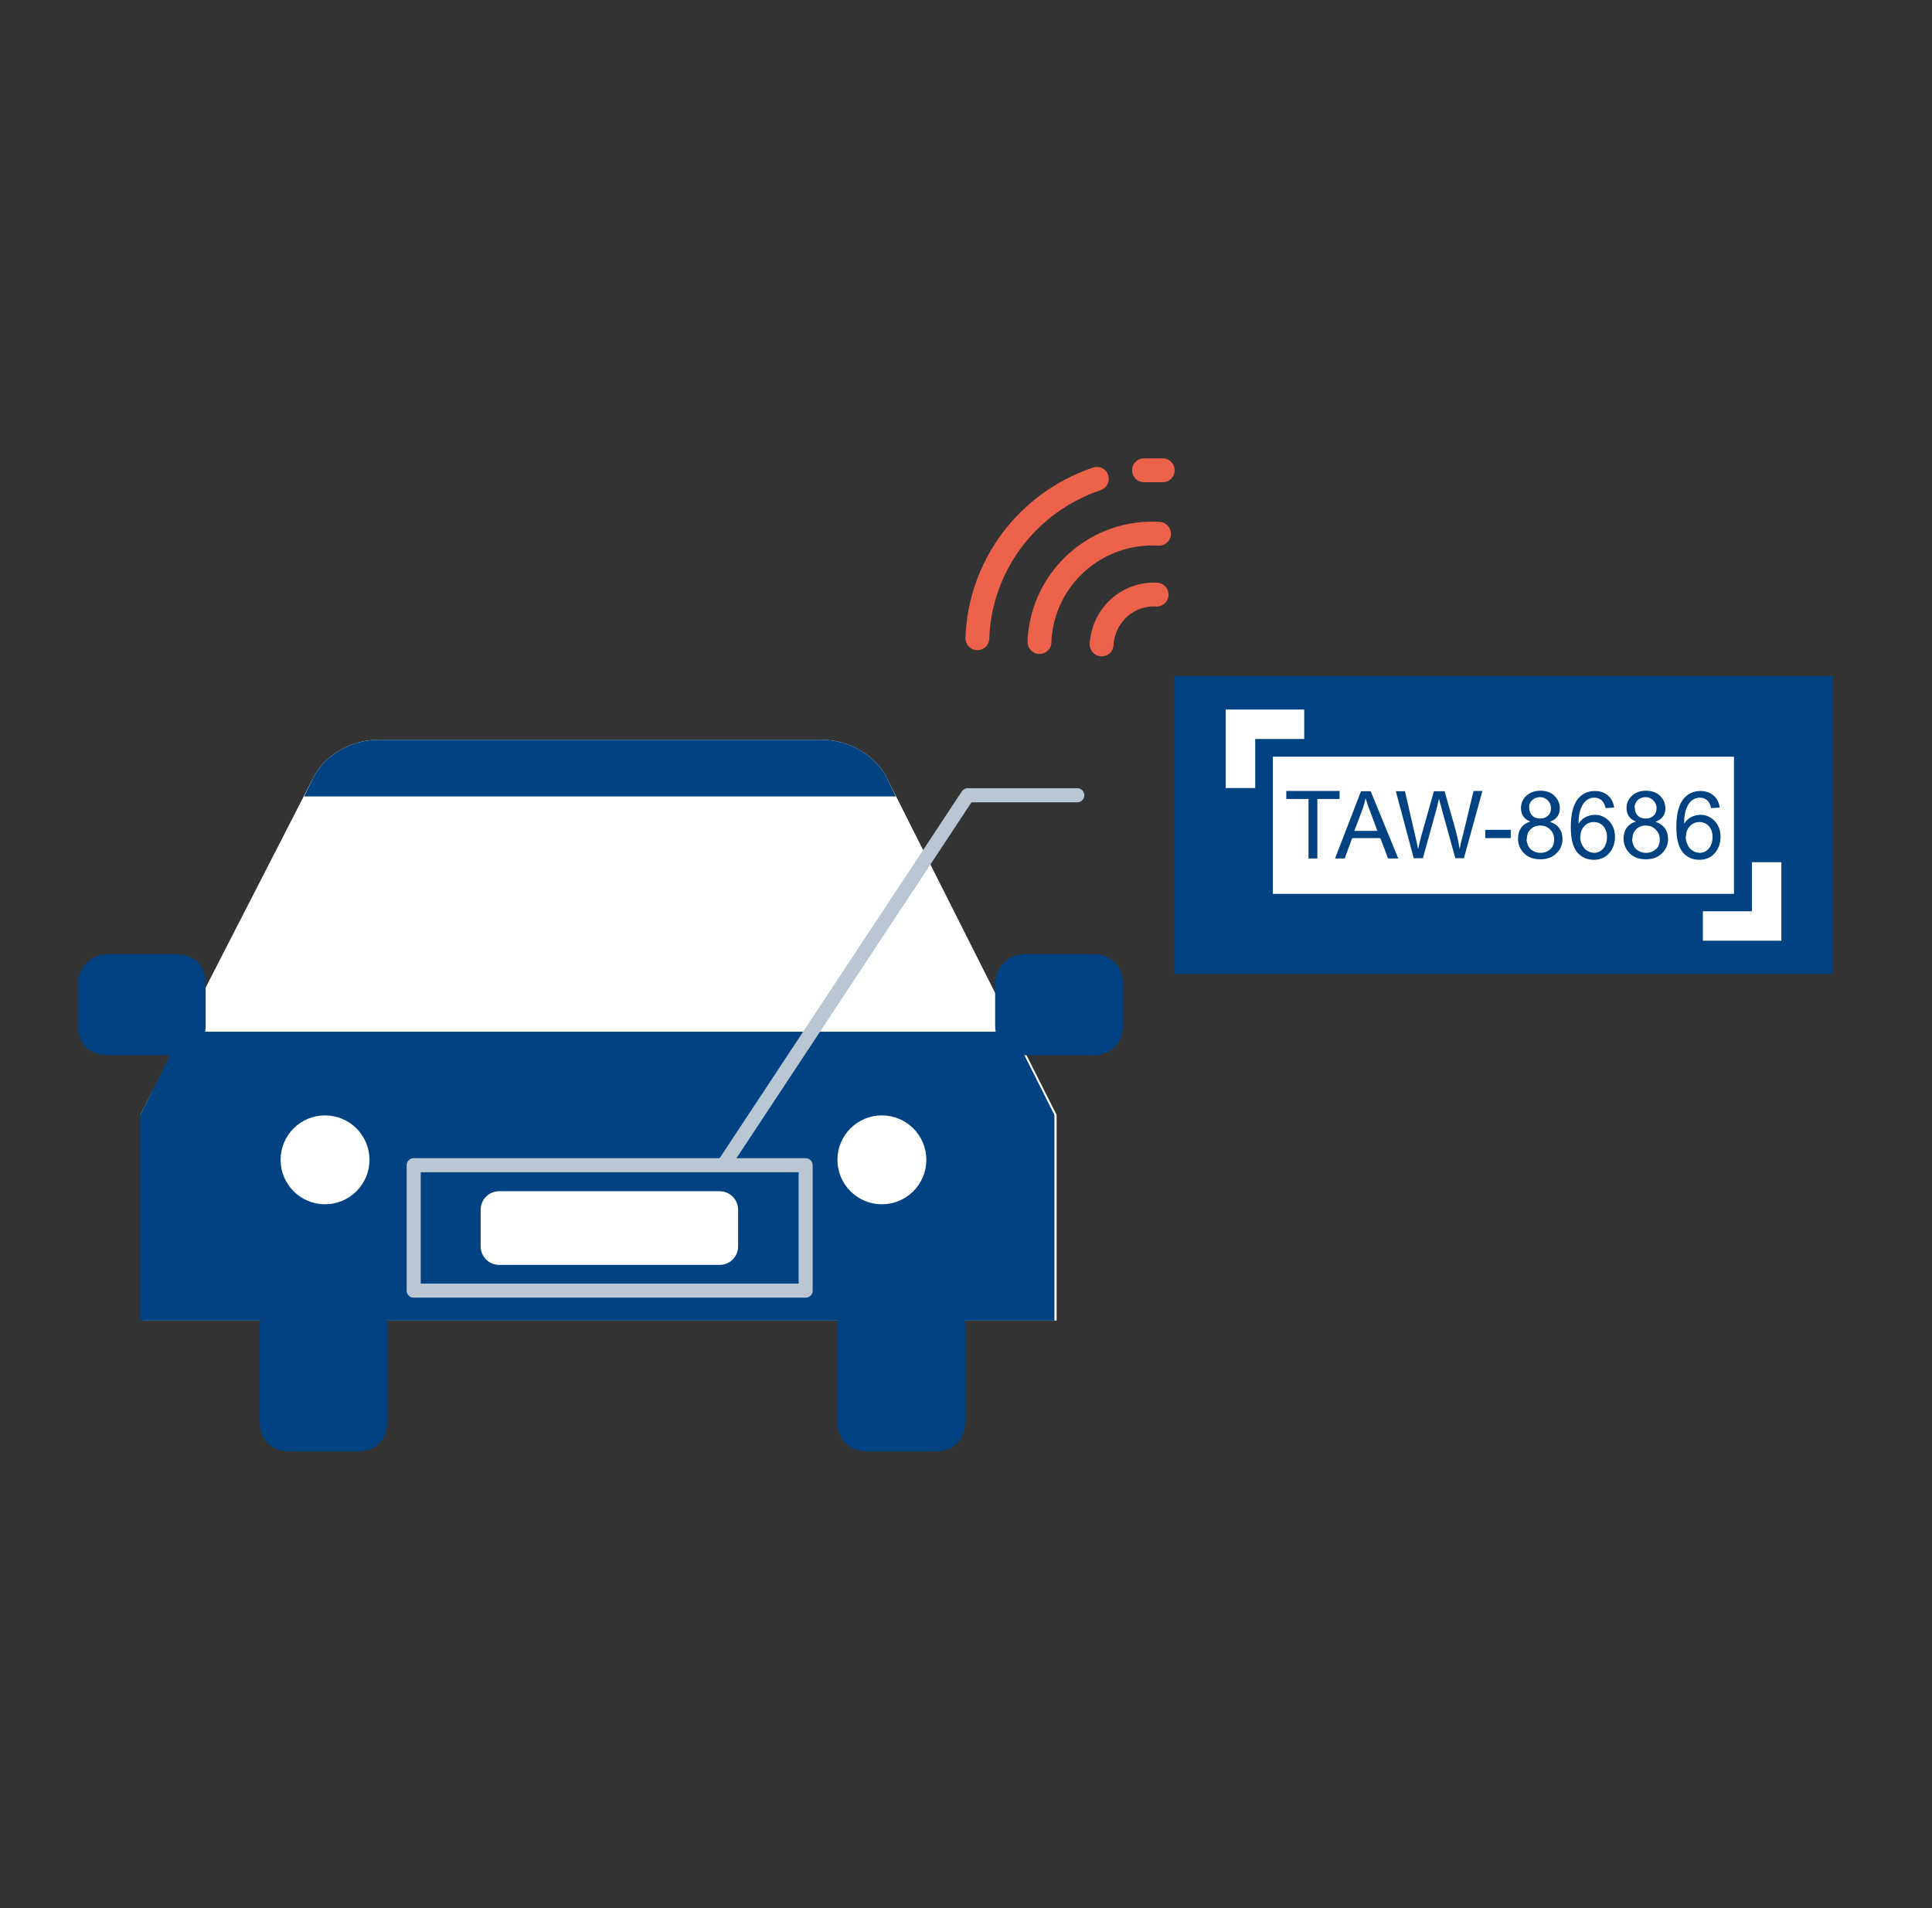
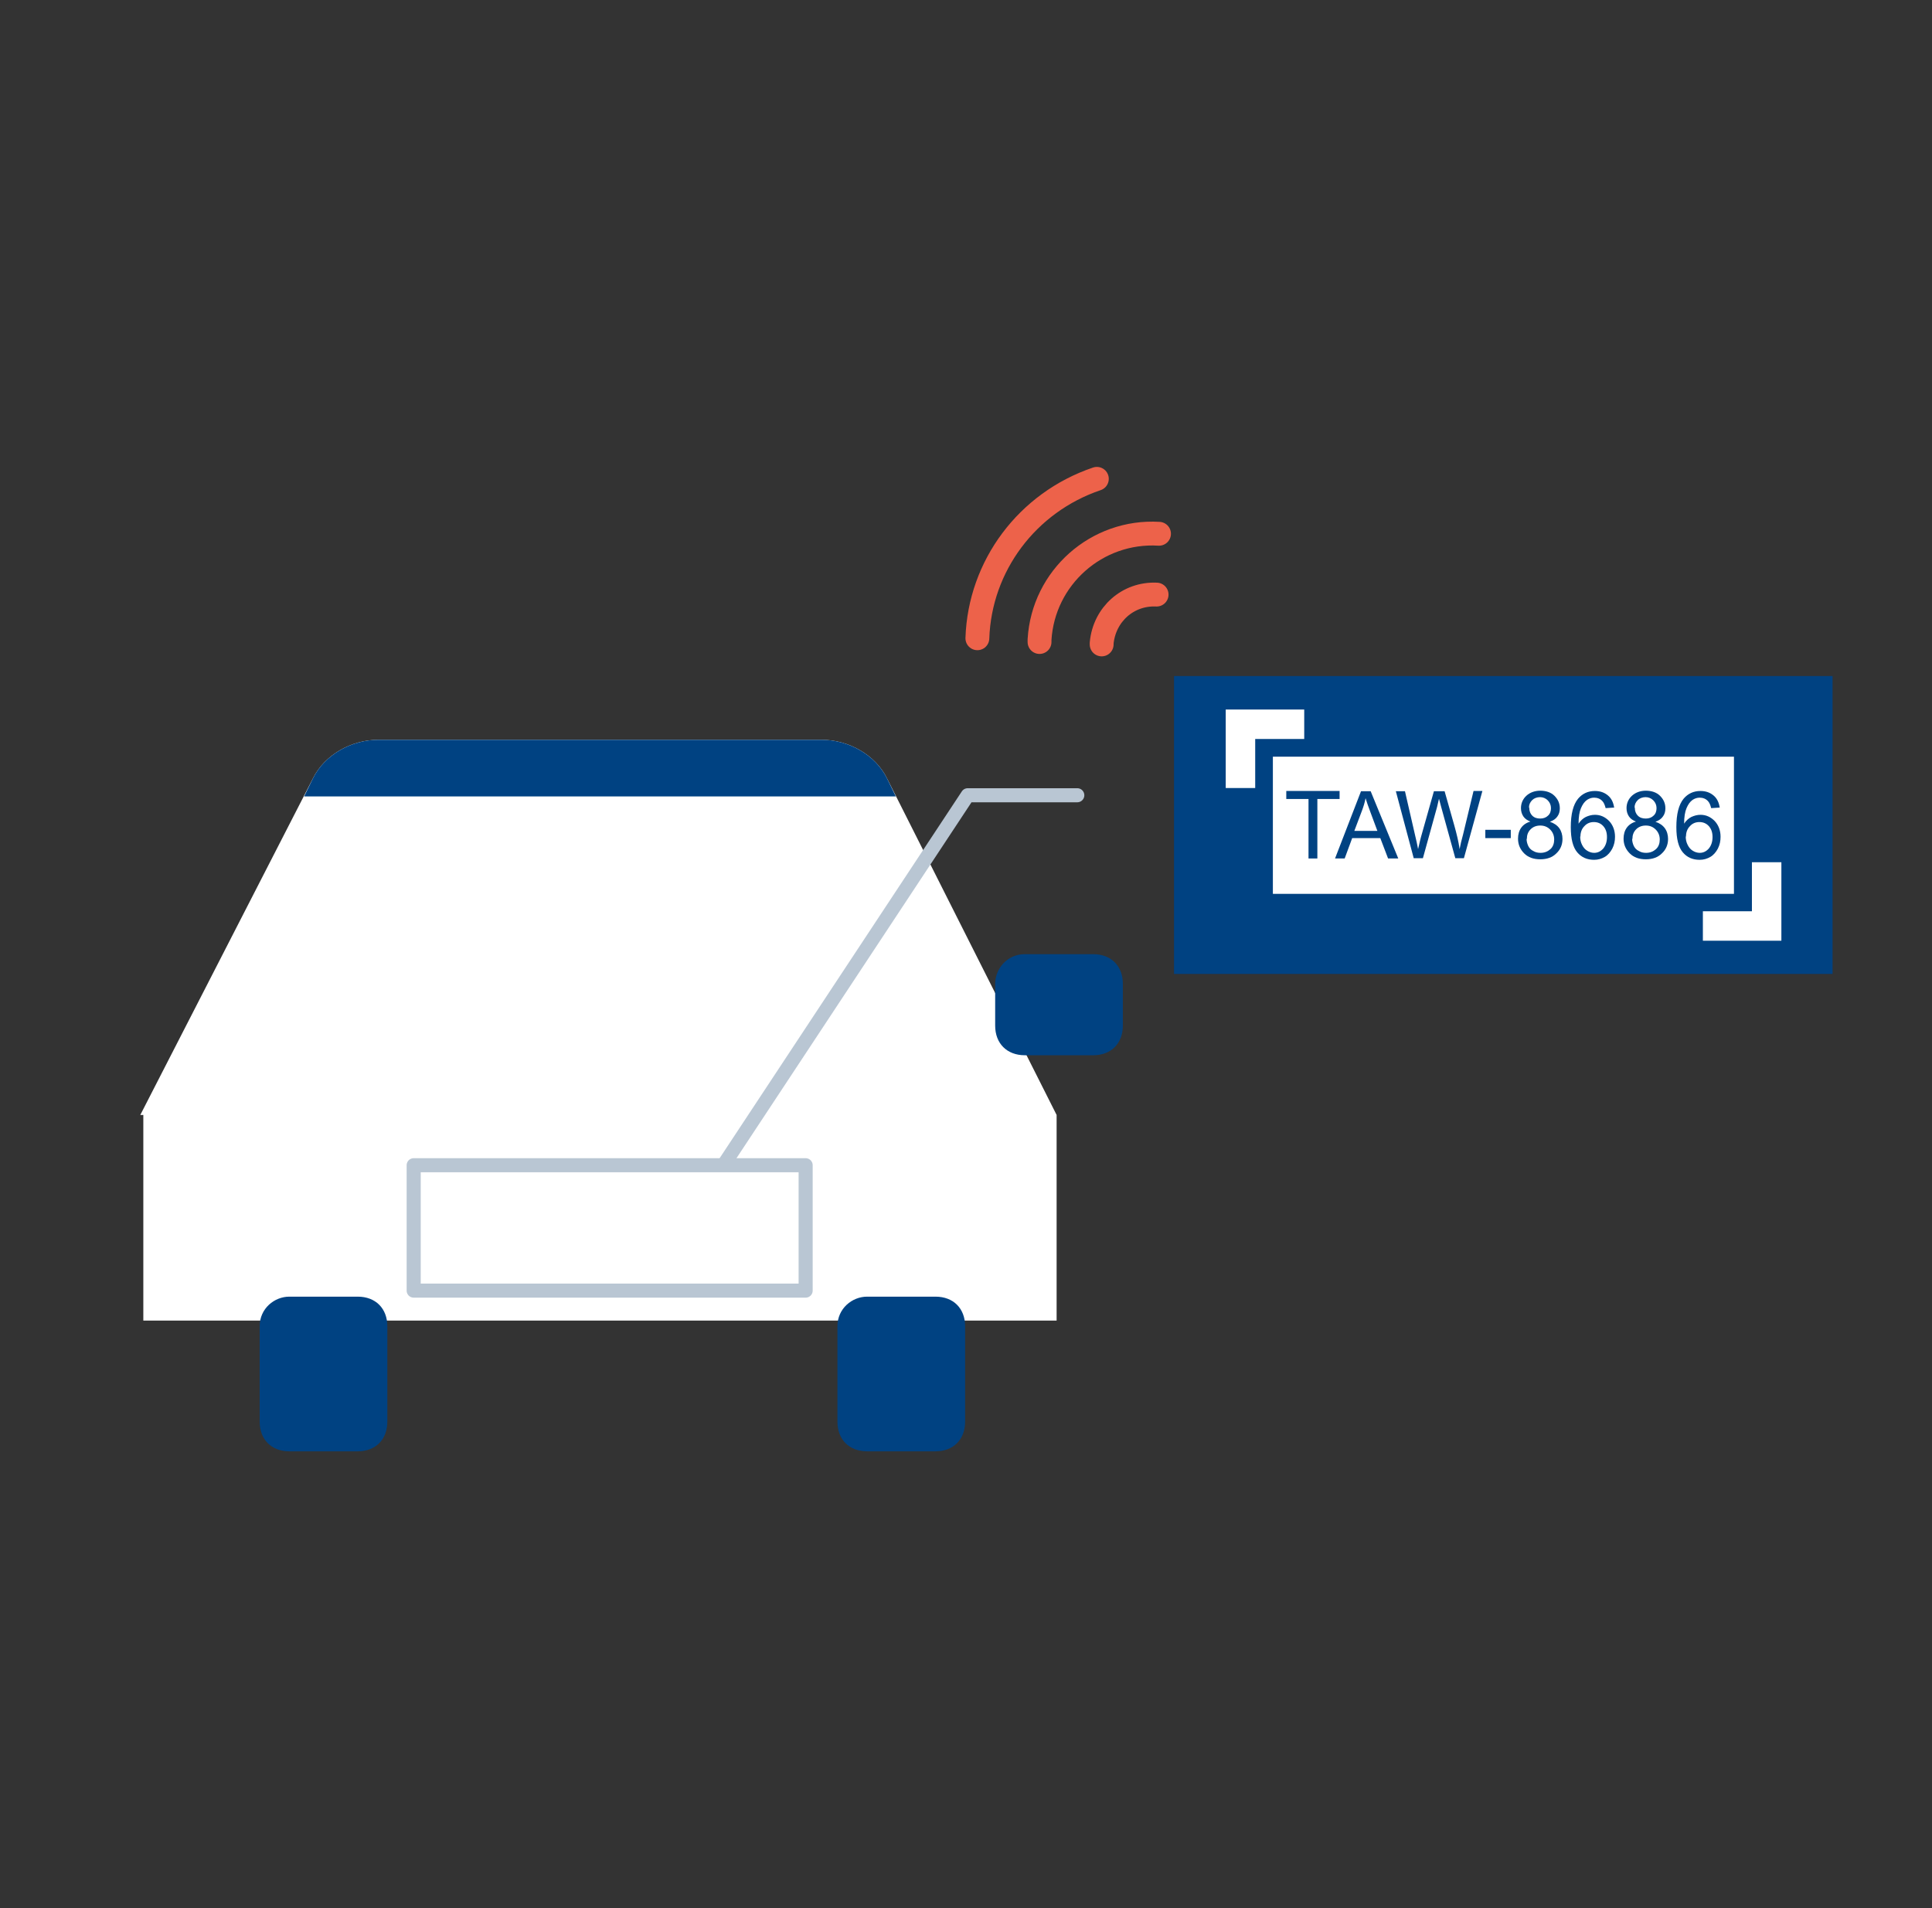
<svg xmlns="http://www.w3.org/2000/svg" width="81" height="80" viewBox="0 0 81 80" fill="none">
  <rect x="0" y="0" width="81" height="80" fill="#333333" stroke="none" />
  <g clip-path="url(#clip0_1576_472)">
    <path d="M5.882 46.746L13.116 32.643C13.609 31.638 14.742 31.017 15.856 31.017H34.453C35.567 31.017 36.7 31.638 37.193 32.643L44.299 46.746V55.368H6.009V46.746H5.882Z" fill="white" />
    <path d="M12.75 33.392L13.116 32.643C13.609 31.638 14.742 31.017 15.856 31.017H34.453C35.567 31.017 36.7 31.638 37.193 32.643L37.558 33.392H12.714H12.75Z" fill="#004282" />
-     <path d="M5.882 55.368V46.746L7.635 43.257H42.454L44.208 46.746V55.368H5.882Z" fill="#004282" />
    <path d="M13.627 50.491C14.656 50.491 15.491 49.657 15.491 48.627C15.491 47.598 14.656 46.764 13.627 46.764C12.598 46.764 11.764 47.598 11.764 48.627C11.764 49.657 12.598 50.491 13.627 50.491Z" fill="white" />
-     <path d="M36.974 50.491C38.003 50.491 38.837 49.657 38.837 48.627C38.837 47.598 38.003 46.764 36.974 46.764C35.944 46.764 35.11 47.598 35.11 48.627C35.11 49.657 35.944 50.491 36.974 50.491Z" fill="white" />
    <path d="M36.352 54.364H39.221C39.97 54.364 40.463 54.857 40.463 55.606V59.607C40.463 60.355 39.97 60.849 39.221 60.849H36.352C35.603 60.849 35.11 60.355 35.11 59.607V55.606C35.11 54.857 35.731 54.364 36.352 54.364Z" fill="#004282" />
    <path d="M12.129 54.364H14.997C15.746 54.364 16.239 54.857 16.239 55.606V59.607C16.239 60.355 15.746 60.849 14.997 60.849H12.129C11.38 60.849 10.887 60.355 10.887 59.607V55.606C10.887 54.857 11.508 54.364 12.129 54.364Z" fill="#004282" />
    <path d="M42.966 40.005H45.834C46.583 40.005 47.076 40.498 47.076 41.247V43.001C47.076 43.75 46.583 44.243 45.834 44.243H42.966C42.217 44.243 41.723 43.75 41.723 43.001V41.247C41.723 40.626 42.217 40.005 42.966 40.005Z" fill="#004282" />
-     <path d="M4.512 40.005H7.38C8.129 40.005 8.622 40.498 8.622 41.247V43.001C8.622 43.75 8.129 44.243 7.38 44.243H4.512C3.763 44.243 3.269 43.75 3.269 43.001V41.247C3.269 40.626 3.763 40.005 4.512 40.005Z" fill="#004282" />
    <path d="M76.831 28.344H49.221V40.834H76.831V28.344Z" fill="#004282" />
    <path d="M45.986 20.076C43.066 21.065 41.078 23.727 40.977 26.76" stroke="#ED624A" stroke-linecap="round" stroke-linejoin="round" />
-     <path d="M48.749 19.717H47.963" stroke="#ED624A" stroke-linecap="round" stroke-linejoin="round" />
    <path d="M48.592 22.379C45.986 22.222 43.74 24.21 43.583 26.816V26.917" stroke="#ED624A" stroke-linecap="round" stroke-linejoin="round" />
    <path d="M48.491 24.929C47.289 24.873 46.301 25.76 46.188 26.962V27.018" stroke="#ED624A" stroke-linecap="round" stroke-linejoin="round" />
    <path d="M30.171 49.944H20.927C20.499 49.944 20.152 50.291 20.152 50.719V52.258C20.152 52.686 20.499 53.033 20.927 53.033H30.171C30.599 53.033 30.946 52.686 30.946 52.258V50.719C30.946 50.291 30.599 49.944 30.171 49.944Z" fill="white" />
    <path d="M33.777 48.854H17.344V54.111H33.777V48.854Z" stroke="#B9C6D3" stroke-width="0.59" stroke-linecap="round" stroke-linejoin="round" />
    <path d="M30.373 48.787L40.572 33.342H45.166" stroke="#B9C6D3" stroke-width="0.59" stroke-linecap="round" stroke-linejoin="round" />
    <path d="M72.697 31.725H53.366V37.476H72.697V31.725Z" fill="white" />
    <path d="M54.86 35.993V33.499H53.928V33.162H56.163V33.499H55.231V35.993H54.86Z" fill="#004282" />
    <path d="M55.972 35.993L57.061 33.174H57.466L58.623 35.993H58.196L57.87 35.139H56.691L56.376 35.993H55.983H55.972ZM56.792 34.836H57.747L57.455 34.05C57.365 33.814 57.297 33.612 57.252 33.466C57.219 33.646 57.163 33.825 57.095 34.005L56.781 34.836H56.792Z" fill="#004282" />
    <path d="M59.274 35.993L58.522 33.174H58.904L59.33 35.027C59.375 35.218 59.42 35.409 59.454 35.6C59.521 35.297 59.566 35.128 59.578 35.083L60.117 33.174H60.566L60.97 34.6C61.071 34.96 61.15 35.285 61.195 35.6C61.229 35.42 61.274 35.218 61.341 34.982L61.779 33.163H62.15L61.375 35.982H61.015L60.42 33.825C60.375 33.646 60.341 33.533 60.33 33.488C60.296 33.623 60.274 33.724 60.252 33.825L59.656 35.982H59.274V35.993Z" fill="#004282" />
    <path d="M62.273 35.139V34.791H63.34V35.139H62.273Z" fill="#004282" />
    <path d="M64.183 34.454C64.037 34.398 63.936 34.331 63.868 34.23C63.801 34.129 63.767 34.016 63.767 33.882C63.767 33.679 63.846 33.5 63.992 33.365C64.138 33.23 64.34 33.151 64.576 33.151C64.812 33.151 65.025 33.219 65.171 33.365C65.317 33.511 65.396 33.679 65.396 33.893C65.396 34.028 65.362 34.14 65.295 34.23C65.228 34.331 65.126 34.398 64.98 34.454C65.149 34.511 65.284 34.6 65.374 34.724C65.463 34.847 65.508 35.005 65.508 35.173C65.508 35.42 65.418 35.623 65.25 35.78C65.082 35.948 64.857 36.027 64.576 36.027C64.295 36.027 64.071 35.948 63.902 35.78C63.734 35.611 63.644 35.409 63.644 35.162C63.644 34.982 63.689 34.825 63.779 34.701C63.868 34.578 64.003 34.488 64.172 34.443L64.183 34.454ZM64.003 35.173C64.003 35.274 64.026 35.364 64.071 35.465C64.115 35.555 64.183 35.634 64.284 35.679C64.374 35.735 64.475 35.757 64.587 35.757C64.756 35.757 64.891 35.701 65.003 35.6C65.115 35.499 65.16 35.353 65.16 35.196C65.16 35.038 65.104 34.892 64.992 34.78C64.879 34.668 64.745 34.612 64.576 34.612C64.407 34.612 64.273 34.668 64.172 34.769C64.059 34.881 64.014 35.016 64.014 35.173H64.003ZM64.115 33.87C64.115 34.005 64.16 34.117 64.239 34.196C64.329 34.286 64.441 34.319 64.576 34.319C64.711 34.319 64.823 34.275 64.902 34.196C64.992 34.117 65.025 34.005 65.025 33.882C65.025 33.758 64.98 33.646 64.891 33.556C64.801 33.466 64.688 33.421 64.565 33.421C64.441 33.421 64.318 33.466 64.239 33.544C64.149 33.634 64.104 33.736 64.104 33.848L64.115 33.87Z" fill="#004282" />
    <path d="M67.665 33.859L67.317 33.882C67.283 33.747 67.238 33.646 67.182 33.589C67.092 33.488 66.969 33.443 66.834 33.443C66.721 33.443 66.632 33.477 66.542 33.533C66.429 33.612 66.351 33.724 66.283 33.882C66.216 34.039 66.182 34.252 66.182 34.533C66.261 34.409 66.373 34.308 66.486 34.252C66.609 34.196 66.733 34.162 66.867 34.162C67.103 34.162 67.294 34.252 67.463 34.421C67.62 34.589 67.71 34.814 67.71 35.083C67.71 35.263 67.676 35.42 67.597 35.578C67.519 35.724 67.418 35.847 67.283 35.926C67.148 36.004 67.002 36.049 66.834 36.049C66.542 36.049 66.306 35.948 66.126 35.735C65.946 35.521 65.856 35.173 65.856 34.679C65.856 34.129 65.958 33.736 66.16 33.488C66.34 33.275 66.575 33.163 66.867 33.163C67.092 33.163 67.272 33.23 67.418 33.354C67.564 33.477 67.642 33.646 67.676 33.87L67.665 33.859ZM66.25 35.072C66.25 35.196 66.272 35.308 66.328 35.42C66.384 35.533 66.452 35.611 66.542 35.667C66.632 35.724 66.733 35.757 66.834 35.757C66.98 35.757 67.103 35.701 67.216 35.578C67.317 35.454 67.373 35.297 67.373 35.095C67.373 34.892 67.317 34.746 67.216 34.634C67.115 34.522 66.98 34.466 66.823 34.466C66.665 34.466 66.531 34.522 66.429 34.634C66.317 34.746 66.261 34.892 66.261 35.072H66.25Z" fill="#004282" />
    <path d="M68.608 34.454C68.462 34.398 68.361 34.331 68.294 34.23C68.227 34.129 68.193 34.016 68.193 33.882C68.193 33.679 68.272 33.5 68.418 33.365C68.564 33.23 68.766 33.151 69.002 33.151C69.237 33.151 69.451 33.219 69.597 33.365C69.743 33.511 69.822 33.679 69.822 33.893C69.822 34.028 69.788 34.14 69.72 34.23C69.653 34.331 69.552 34.398 69.406 34.454C69.574 34.511 69.709 34.6 69.799 34.724C69.889 34.847 69.934 35.005 69.934 35.173C69.934 35.42 69.844 35.623 69.675 35.78C69.507 35.948 69.282 36.027 69.002 36.027C68.721 36.027 68.496 35.948 68.328 35.78C68.159 35.611 68.069 35.409 68.069 35.162C68.069 34.982 68.114 34.825 68.204 34.701C68.294 34.578 68.429 34.488 68.597 34.443L68.608 34.454ZM68.429 35.173C68.429 35.274 68.451 35.364 68.496 35.465C68.541 35.555 68.608 35.634 68.71 35.679C68.799 35.735 68.9 35.757 69.013 35.757C69.181 35.757 69.316 35.701 69.428 35.6C69.541 35.499 69.586 35.353 69.586 35.196C69.586 35.038 69.529 34.892 69.417 34.78C69.305 34.668 69.17 34.612 69.002 34.612C68.833 34.612 68.698 34.668 68.597 34.769C68.485 34.881 68.44 35.016 68.44 35.173H68.429ZM68.541 33.87C68.541 34.005 68.586 34.117 68.665 34.196C68.754 34.286 68.867 34.319 69.002 34.319C69.136 34.319 69.249 34.275 69.327 34.196C69.417 34.117 69.451 34.005 69.451 33.882C69.451 33.758 69.406 33.646 69.316 33.556C69.226 33.466 69.114 33.421 68.99 33.421C68.867 33.421 68.743 33.466 68.665 33.544C68.575 33.634 68.53 33.736 68.53 33.848L68.541 33.87Z" fill="#004282" />
    <path d="M72.091 33.859L71.742 33.882C71.709 33.747 71.664 33.646 71.608 33.589C71.518 33.488 71.394 33.443 71.259 33.443C71.147 33.443 71.057 33.477 70.967 33.533C70.855 33.612 70.776 33.724 70.709 33.882C70.642 34.039 70.608 34.252 70.608 34.533C70.686 34.409 70.799 34.308 70.911 34.252C71.035 34.196 71.158 34.162 71.293 34.162C71.529 34.162 71.72 34.252 71.888 34.421C72.046 34.589 72.135 34.814 72.135 35.083C72.135 35.263 72.102 35.42 72.023 35.578C71.945 35.724 71.844 35.847 71.709 35.926C71.574 36.004 71.428 36.049 71.259 36.049C70.967 36.049 70.731 35.948 70.552 35.735C70.372 35.521 70.282 35.173 70.282 34.679C70.282 34.129 70.383 33.736 70.585 33.488C70.765 33.275 71.001 33.163 71.293 33.163C71.518 33.163 71.698 33.23 71.844 33.354C71.99 33.477 72.068 33.646 72.102 33.87L72.091 33.859ZM70.675 35.072C70.675 35.196 70.698 35.308 70.754 35.42C70.81 35.533 70.877 35.611 70.967 35.667C71.057 35.724 71.158 35.757 71.259 35.757C71.405 35.757 71.529 35.701 71.641 35.578C71.742 35.454 71.799 35.297 71.799 35.095C71.799 34.892 71.742 34.746 71.641 34.634C71.54 34.522 71.405 34.466 71.248 34.466C71.091 34.466 70.956 34.522 70.855 34.634C70.743 34.746 70.686 34.892 70.686 35.072H70.675Z" fill="#004282" />
    <path d="M54.68 29.748H52.625H51.389V30.983V33.039H52.625V30.983H54.68V29.748Z" fill="white" />
    <path d="M71.394 39.441H73.45H74.685V38.206V36.15H73.45V38.206H71.394V39.441Z" fill="white" />
  </g>
  <defs>
    <clipPath id="clip0_1576_472">
      <rect width="80" height="80" fill="white" transform="translate(0.333)" />
    </clipPath>
  </defs>
</svg>